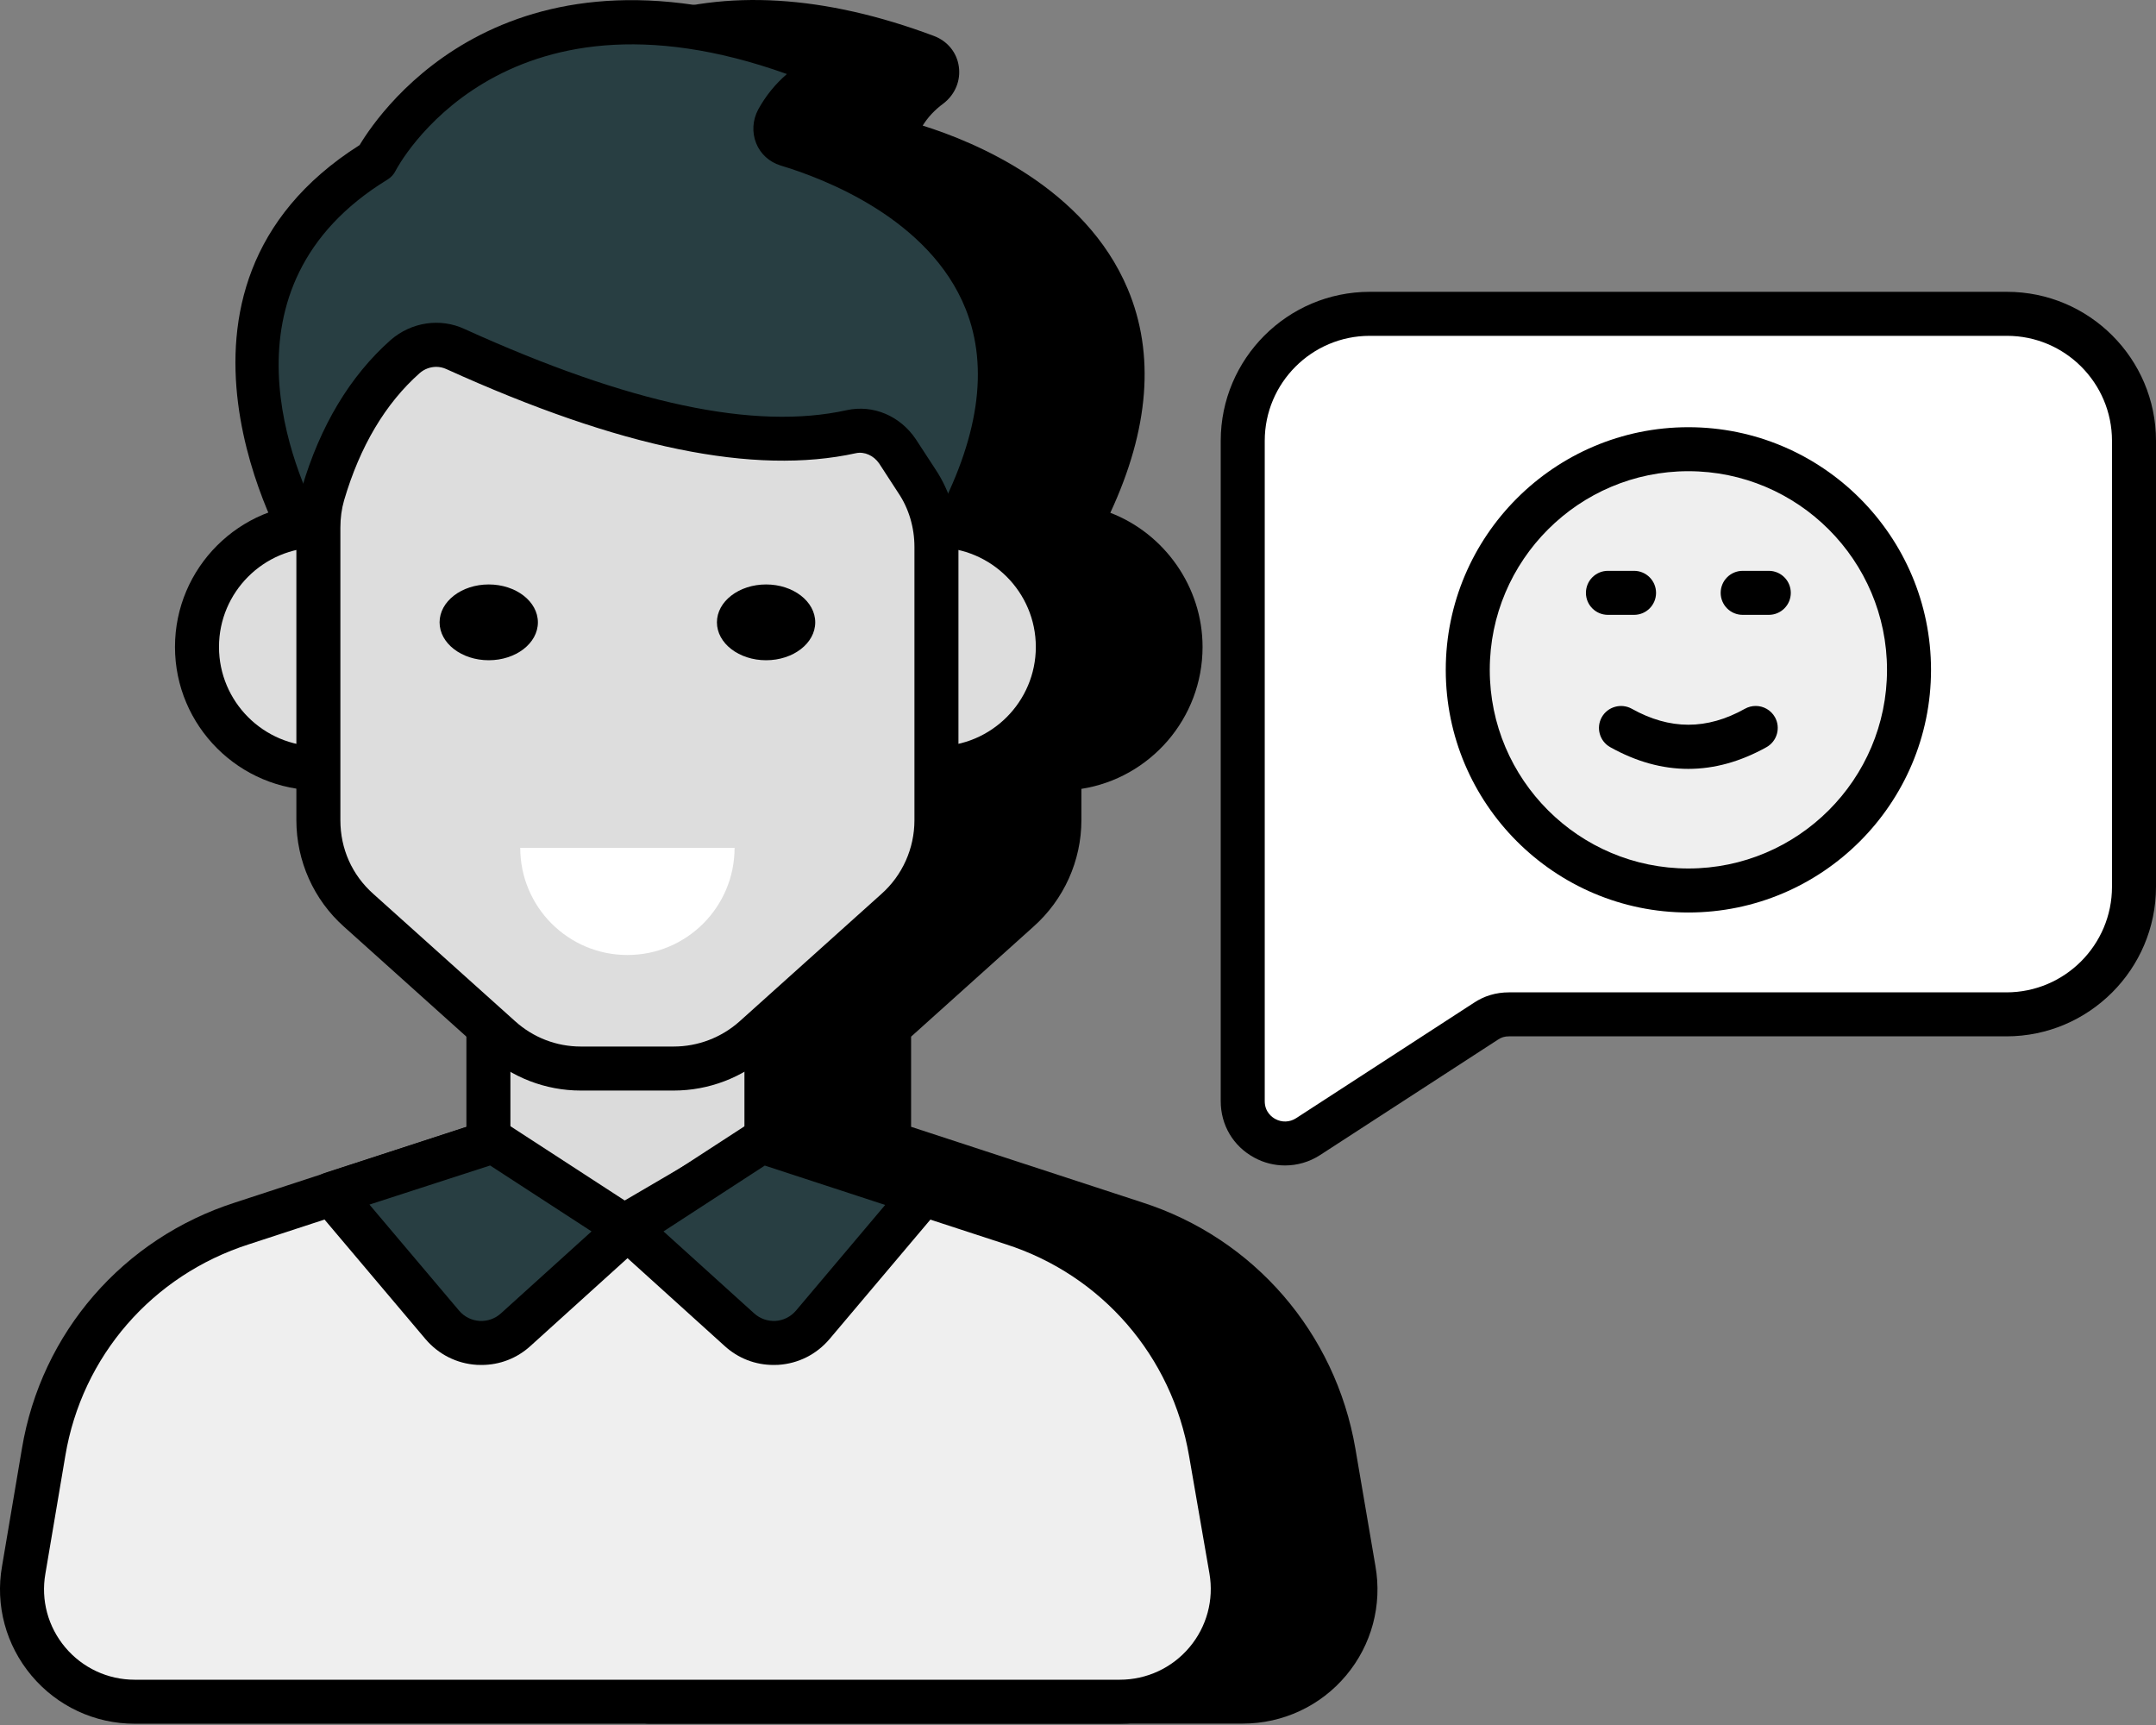
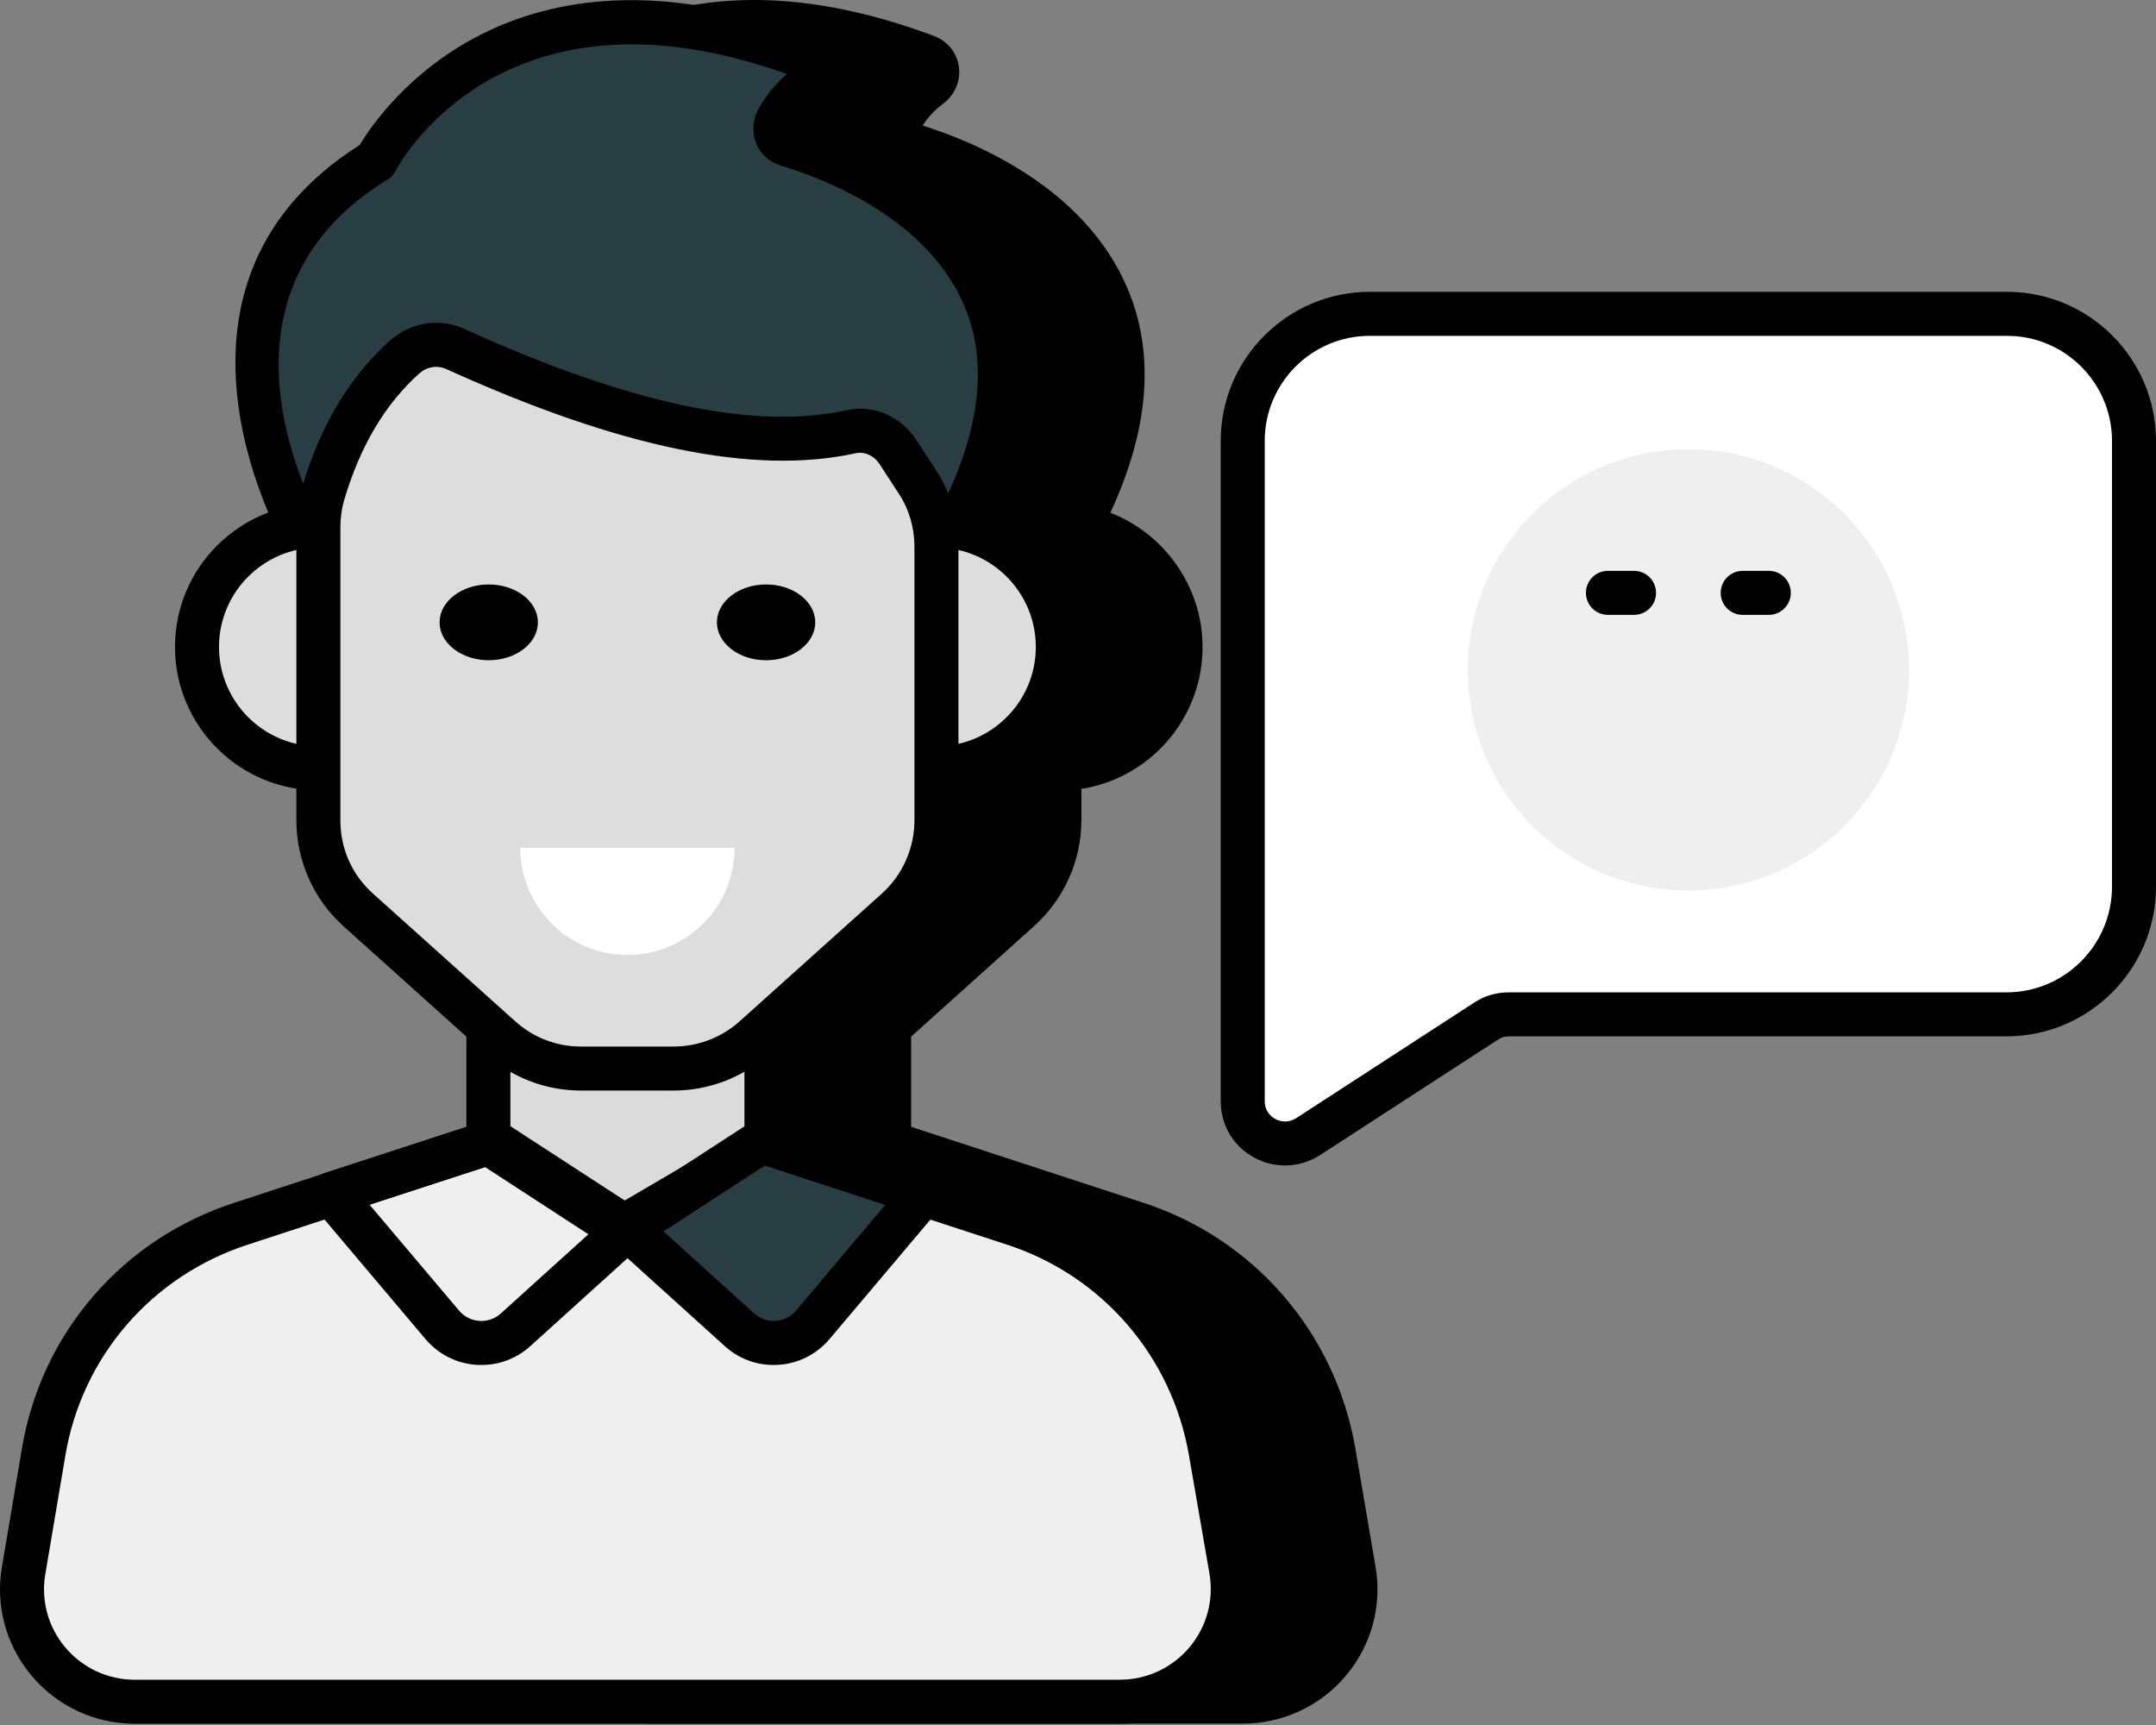
<svg xmlns="http://www.w3.org/2000/svg" width="80" height="64" viewBox="0 0 80 64" fill="none">
  <rect x="0" y="0" width="80" height="64" fill="#808080" stroke="none" />
  <path d="M50.231 58.24L49.487 53.881C48.803 49.901 45.963 46.62 42.135 45.39L38.809 44.311L32.991 42.398V38.099L37.806 33.77C38.763 32.919 39.31 31.704 39.31 30.428V28.514C41.786 28.514 43.806 26.494 43.806 24.003C43.806 21.754 42.166 19.886 40.024 19.552C45.295 9.633 36.333 6.124 33.75 5.365C33.371 5.228 33.219 4.803 33.416 4.453C33.69 3.937 34.069 3.511 34.51 3.192C34.92 2.873 34.844 2.281 34.373 2.099C29.889 0.42 26.523 0.597 24.067 1.449V63.132H46.115C48.712 63.132 50.687 60.792 50.231 58.24Z" fill="black" />
  <path d="M46.114 63.948H24.067C23.616 63.948 23.25 63.583 23.25 63.131V1.449C23.25 1.101 23.471 0.792 23.799 0.677C26.937 -0.407 30.59 -0.19 34.66 1.336C35.161 1.528 35.502 1.948 35.577 2.461C35.655 2.984 35.444 3.499 35.012 3.836C34.689 4.072 34.434 4.343 34.237 4.66C36.179 5.267 40.261 6.954 41.846 10.722C42.86 13.133 42.642 15.921 41.199 19.025C43.208 19.796 44.622 21.774 44.622 24.002C44.622 26.661 42.669 28.872 40.126 29.268V30.427C40.126 31.935 39.478 33.375 38.348 34.38L33.807 38.461V41.806L42.386 44.612C46.524 45.942 49.553 49.442 50.292 53.742L51.036 58.101C51.293 59.549 50.897 61.027 49.952 62.157C49 63.296 47.6 63.948 46.114 63.948ZM24.883 62.315H46.114C47.115 62.315 48.059 61.875 48.7 61.11C49.337 60.349 49.601 59.356 49.427 58.383C49.427 58.382 49.427 58.379 49.426 58.377L48.681 54.018C48.047 50.319 45.443 47.31 41.884 46.165L32.736 43.173C32.401 43.063 32.174 42.75 32.174 42.398V38.098C32.174 37.867 32.273 37.645 32.445 37.49L37.261 33.161C38.045 32.465 38.493 31.468 38.493 30.427V28.514C38.493 28.062 38.858 27.697 39.309 27.697C41.339 27.697 42.989 26.039 42.989 24.002C42.989 22.2 41.66 20.634 39.898 20.358C39.636 20.317 39.411 20.153 39.293 19.917C39.175 19.681 39.179 19.402 39.303 19.169C40.905 16.154 41.255 13.525 40.343 11.355C38.916 7.963 34.759 6.513 33.52 6.147C33.067 5.986 32.75 5.674 32.602 5.275C32.455 4.875 32.492 4.429 32.705 4.051C32.964 3.563 33.325 3.112 33.761 2.743C30.436 1.552 27.449 1.318 24.883 2.047V62.315Z" fill="black" />
  <path d="M41.551 63.136H4.993C2.405 63.136 0.433 60.794 0.88 58.252L1.619 53.877C2.282 49.902 5.132 46.62 8.983 45.388L12.311 44.294L14.684 43.508L18.119 42.399H28.426L34.249 44.309L37.577 45.388C41.413 46.62 44.248 49.902 44.925 53.877L45.68 58.236C46.127 60.794 44.155 63.136 41.551 63.136Z" fill="#EFEFEF" />
  <path d="M41.551 63.953H4.993C3.515 63.953 2.121 63.302 1.169 62.167C0.219 61.036 -0.18 59.558 0.075 58.111L0.814 53.742C1.531 49.443 4.567 45.945 8.735 44.611L17.869 41.623C17.949 41.596 18.035 41.583 18.119 41.583H28.425C28.512 41.583 28.598 41.597 28.681 41.624L37.828 44.612C41.967 45.942 44.996 49.44 45.73 53.74L46.484 58.098C46.739 59.552 46.339 61.035 45.387 62.167C44.433 63.302 43.035 63.953 41.551 63.953ZM18.248 43.216L9.238 46.164C5.649 47.313 3.041 50.319 2.424 54.011L1.684 58.388C1.512 59.364 1.781 60.357 2.419 61.118C3.06 61.881 3.999 62.32 4.993 62.32H41.551C42.552 62.32 43.494 61.881 44.137 61.116C44.778 60.354 45.047 59.356 44.877 58.377L44.121 54.016C43.489 50.317 40.886 47.31 37.325 46.165L28.295 43.216H18.248Z" fill="black" />
  <path d="M28.439 34.371V42.408L23.009 45.586L18.122 42.408V34.371H28.439Z" fill="#DBDBDB" />
  <path d="M23.009 46.403C22.855 46.403 22.7 46.358 22.564 46.27L17.678 43.091C17.447 42.941 17.306 42.683 17.306 42.407V34.371C17.306 33.92 17.671 33.555 18.122 33.555H28.44C28.891 33.555 29.256 33.92 29.256 34.371V42.407C29.256 42.697 29.103 42.965 28.853 43.112L23.422 46.291C23.295 46.366 23.151 46.403 23.009 46.403ZM18.939 41.964L23.032 44.627L27.623 41.939V35.188H18.939V41.964Z" fill="black" />
-   <path d="M23.285 45.579L19.136 49.331C18.342 50.057 17.11 49.974 16.412 49.153L12.304 44.292L14.687 43.512L18.123 42.403H18.397L23.285 45.579Z" fill="#283E42" />
  <path d="M17.867 50.642C17.809 50.642 17.75 50.641 17.693 50.638C16.95 50.592 16.274 50.252 15.789 49.683L11.681 44.82C11.505 44.612 11.444 44.332 11.518 44.07C11.593 43.81 11.792 43.603 12.049 43.519L17.872 41.628C17.953 41.601 18.037 41.588 18.122 41.588H18.396C18.554 41.588 18.709 41.634 18.841 41.72L23.729 44.896C23.941 45.033 24.078 45.263 24.098 45.515C24.118 45.768 24.02 46.016 23.831 46.186L19.683 49.938C19.182 50.395 18.543 50.642 17.867 50.642ZM13.709 44.692L17.035 48.627C17.227 48.854 17.498 48.989 17.795 49.008C18.082 49.024 18.367 48.928 18.586 48.729L21.95 45.687L18.186 43.241L13.709 44.692Z" fill="black" />
  <path d="M34.252 44.306L30.158 49.153C29.459 49.974 28.227 50.057 27.433 49.331L23.285 45.579L28.172 42.403H28.433L34.252 44.306Z" fill="#283E42" />
  <path d="M28.703 50.642C28.027 50.642 27.387 50.395 26.884 49.934L22.738 46.186C22.55 46.015 22.451 45.768 22.472 45.515C22.491 45.263 22.628 45.033 22.84 44.896L27.727 41.72C27.859 41.634 28.014 41.588 28.172 41.588H28.433C28.52 41.588 28.606 41.602 28.687 41.627L34.505 43.53C34.763 43.614 34.962 43.821 35.037 44.083C35.111 44.344 35.05 44.625 34.875 44.832L30.782 49.679C30.296 50.252 29.62 50.591 28.877 50.638C28.819 50.641 28.76 50.642 28.703 50.642ZM24.62 45.687L27.981 48.726C28.202 48.927 28.486 49.022 28.775 49.008C29.071 48.989 29.342 48.853 29.537 48.624L32.845 44.705L28.378 43.244L24.62 45.687Z" fill="black" />
  <path d="M35.144 20.151H11.414C11.414 20.151 5.814 10.944 13.95 5.967C13.95 5.967 18.086 -2.291 29.815 2.103C30.289 2.279 30.357 2.876 29.951 3.188C29.517 3.513 29.137 3.934 28.852 4.449C28.662 4.801 28.811 5.235 29.191 5.357C31.822 6.144 41.097 9.764 35.144 20.151Z" fill="#283E42" />
  <path d="M35.145 20.968H11.415C11.13 20.968 10.865 20.82 10.718 20.576C10.658 20.477 4.876 10.748 13.344 5.382C14.148 4.042 18.931 -2.849 30.103 1.339C30.599 1.524 30.942 1.942 31.018 2.457C31.096 2.978 30.878 3.506 30.449 3.836C30.138 4.067 29.883 4.341 29.68 4.654C31.64 5.276 35.814 7.015 37.348 10.859C38.455 13.632 37.952 16.894 35.852 20.558C35.707 20.811 35.438 20.968 35.145 20.968ZM11.893 19.335H34.665C36.312 16.299 36.706 13.653 35.832 11.465C34.494 8.115 30.578 6.624 28.957 6.138C28.539 6.006 28.217 5.708 28.059 5.317C27.896 4.912 27.924 4.455 28.134 4.062C28.411 3.558 28.768 3.117 29.199 2.747C18.531 -1.072 14.717 6.258 14.68 6.333C14.612 6.47 14.507 6.585 14.376 6.664C7.856 10.652 10.972 17.596 11.893 19.335Z" fill="black" />
  <path d="M11.814 28.507C14.302 28.507 16.319 26.49 16.319 24.003C16.319 21.515 14.302 19.498 11.814 19.498C9.326 19.498 7.31 21.515 7.31 24.003C7.31 26.49 9.326 28.507 11.814 28.507Z" fill="#DDDDDD" />
  <path d="M11.814 29.322C8.88 29.322 6.493 26.935 6.493 24.002C6.493 21.068 8.88 18.681 11.814 18.681C14.749 18.681 17.136 21.068 17.136 24.002C17.136 26.935 14.749 29.322 11.814 29.322ZM11.814 20.314C9.781 20.314 8.126 21.969 8.126 24.002C8.126 26.035 9.781 27.689 11.814 27.689C13.848 27.689 15.503 26.035 15.503 24.002C15.503 21.969 13.848 20.314 11.814 20.314Z" fill="black" />
  <path d="M34.748 28.507C37.236 28.507 39.253 26.49 39.253 24.003C39.253 21.515 37.236 19.498 34.748 19.498C32.26 19.498 30.244 21.515 30.244 24.003C30.244 26.49 32.26 28.507 34.748 28.507Z" fill="#DDDDDD" />
  <path d="M34.747 29.322C31.814 29.322 29.427 26.935 29.427 24.002C29.427 21.068 31.814 18.681 34.747 18.681C37.681 18.681 40.068 21.068 40.068 24.002C40.068 26.935 37.681 29.322 34.747 29.322ZM34.747 20.314C32.714 20.314 31.059 21.969 31.059 24.002C31.059 26.035 32.714 27.689 34.747 27.689C36.78 27.689 38.435 26.035 38.435 24.002C38.435 21.969 36.78 20.314 34.747 20.314Z" fill="black" />
  <path d="M34.748 20.289V30.432C34.748 31.703 34.21 32.922 33.254 33.773L27.985 38.504C27.16 39.238 26.098 39.644 24.998 39.644H21.551C20.45 39.644 19.389 39.238 18.563 38.491L13.308 33.773C12.352 32.922 11.815 31.716 11.815 30.432V19.581C11.815 19.162 11.867 18.742 11.985 18.336C12.627 16.148 13.649 14.457 15.038 13.225C15.549 12.78 16.283 12.662 16.899 12.95C22.678 15.571 27.723 16.869 31.589 16.017C32.258 15.873 32.926 16.187 33.306 16.75L34.014 17.838C34.498 18.559 34.748 19.424 34.748 20.289Z" fill="#DDDDDD" />
  <path d="M24.997 40.461H21.55C20.243 40.461 18.987 39.976 18.014 39.096L12.762 34.38C11.641 33.382 10.997 31.942 10.997 30.431V19.581C10.997 19.067 11.066 18.572 11.2 18.108C11.879 15.799 12.987 13.953 14.495 12.615C15.267 11.944 16.343 11.787 17.244 12.21C23.366 14.987 28.005 15.971 31.413 15.219C32.399 15.002 33.4 15.429 33.982 16.295L34.698 17.393C35.254 18.219 35.564 19.251 35.564 20.289V30.431C35.564 31.942 34.919 33.382 33.795 34.382L28.531 39.111C27.552 39.983 26.297 40.461 24.997 40.461ZM16.187 13.611C15.967 13.611 15.747 13.691 15.575 13.841C14.302 14.968 13.357 16.558 12.767 18.565C12.676 18.879 12.63 19.222 12.63 19.581V30.431C12.63 31.493 13.063 32.462 13.85 33.163L19.108 37.883C19.782 38.494 20.648 38.828 21.55 38.828H24.997C25.897 38.828 26.766 38.497 27.443 37.894L32.708 33.165C33.486 32.473 33.931 31.477 33.931 30.431V20.289C33.931 19.573 33.721 18.863 33.336 18.294L32.622 17.196C32.421 16.901 32.075 16.746 31.761 16.814C27.992 17.642 23.024 16.625 16.561 13.693C16.442 13.639 16.314 13.611 16.187 13.611Z" fill="black" />
-   <path d="M27.257 31.455C27.257 33.651 25.477 35.432 23.281 35.432C21.084 35.432 19.304 33.651 19.304 31.455H27.257Z" fill="white" />
+   <path d="M27.257 31.455C27.257 33.651 25.477 35.432 23.281 35.432C21.084 35.432 19.304 33.651 19.304 31.455Z" fill="white" />
  <path d="M18.135 24.496C19.142 24.496 19.959 23.866 19.959 23.09C19.959 22.314 19.142 21.684 18.135 21.684C17.128 21.684 16.311 22.314 16.311 23.09C16.311 23.866 17.128 24.496 18.135 24.496Z" fill="black" />
  <path d="M28.426 24.496C29.433 24.496 30.25 23.866 30.25 23.09C30.25 22.314 29.433 21.684 28.426 21.684C27.419 21.684 26.602 22.314 26.602 23.09C26.602 23.866 27.419 24.496 28.426 24.496Z" fill="black" />
  <path d="M79.184 16.355V32.901C79.184 35.516 77.066 37.634 74.451 37.634H55.991C55.667 37.634 55.386 37.721 55.127 37.894L48.534 42.173C47.497 42.843 46.113 42.109 46.113 40.855V16.355C46.113 13.762 48.231 11.643 50.825 11.643H74.472C77.066 11.643 79.184 13.762 79.184 16.355Z" fill="white" />
  <path d="M47.681 43.24C47.289 43.24 46.895 43.144 46.538 42.948C45.76 42.526 45.296 41.743 45.296 40.855V16.355C45.296 13.307 47.777 10.827 50.825 10.827H74.472C77.52 10.827 80 13.307 80 16.355V32.9C80 35.96 77.509 38.45 74.45 38.45H55.991C55.83 38.45 55.709 38.487 55.583 38.572L48.979 42.857C48.584 43.112 48.134 43.24 47.681 43.24ZM50.825 12.46C48.676 12.46 46.929 14.207 46.929 16.355V40.855C46.929 41.258 47.201 41.451 47.319 41.515C47.565 41.65 47.855 41.639 48.091 41.488L54.682 37.21C55.065 36.952 55.508 36.818 55.991 36.818H74.45C76.61 36.818 78.367 35.061 78.367 32.9V16.355C78.367 14.207 76.62 12.46 74.472 12.46H50.825Z" fill="black" />
  <path d="M62.649 33.039C67.17 33.039 70.835 29.374 70.835 24.853C70.835 20.332 67.17 16.667 62.649 16.667C58.127 16.667 54.462 20.332 54.462 24.853C54.462 29.374 58.127 33.039 62.649 33.039Z" fill="#EFEFEF" />
-   <path d="M62.648 33.855C57.685 33.855 53.646 29.817 53.646 24.853C53.646 19.888 57.685 15.85 62.648 15.85C67.613 15.85 71.652 19.888 71.652 24.853C71.652 29.817 67.613 33.855 62.648 33.855ZM62.648 17.482C58.584 17.482 55.279 20.789 55.279 24.853C55.279 28.917 58.584 32.222 62.648 32.222C66.712 32.222 70.019 28.917 70.019 24.853C70.019 20.789 66.712 17.482 62.648 17.482Z" fill="black" />
  <path d="M60.633 22.812H59.663C59.212 22.812 58.847 22.447 58.847 21.996C58.847 21.545 59.212 21.179 59.663 21.179H60.633C61.084 21.179 61.449 21.545 61.449 21.996C61.449 22.447 61.084 22.812 60.633 22.812Z" fill="black" />
  <path d="M65.633 22.812H64.663C64.212 22.812 63.847 22.447 63.847 21.996C63.847 21.545 64.212 21.179 64.663 21.179H65.633C66.084 21.179 66.449 21.545 66.449 21.996C66.449 22.447 66.084 22.812 65.633 22.812Z" fill="black" />
-   <path d="M65.148 26.192C65.433 26.192 65.711 26.343 65.861 26.609C66.081 27.003 65.939 27.501 65.547 27.721C63.619 28.795 61.671 28.795 59.749 27.721C59.355 27.501 59.215 27.003 59.435 26.609C59.657 26.215 60.157 26.08 60.547 26.295C61.958 27.084 63.335 27.088 64.749 26.295C64.875 26.225 65.012 26.192 65.148 26.192Z" fill="black" />
</svg>